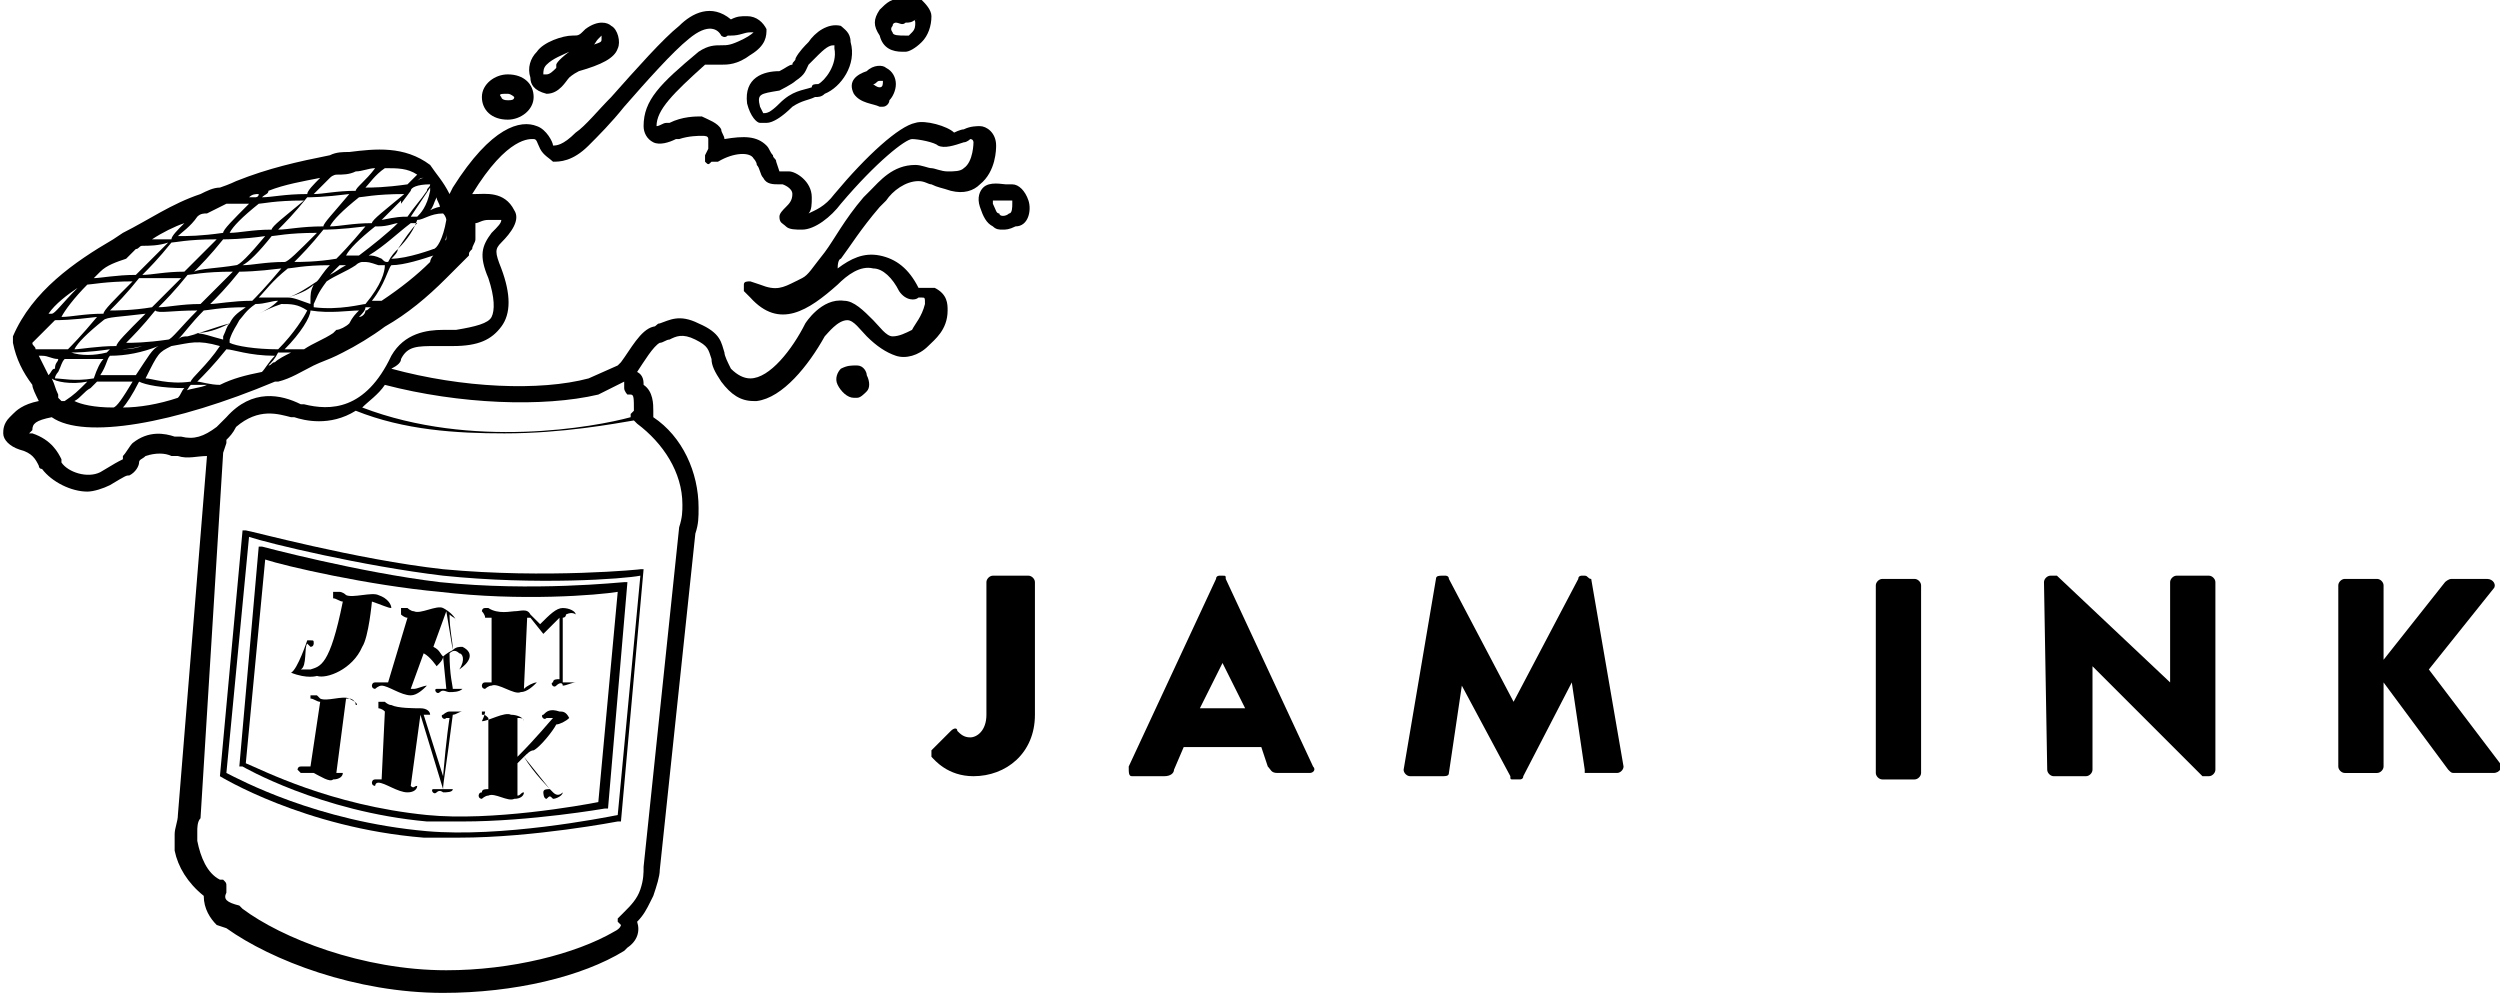
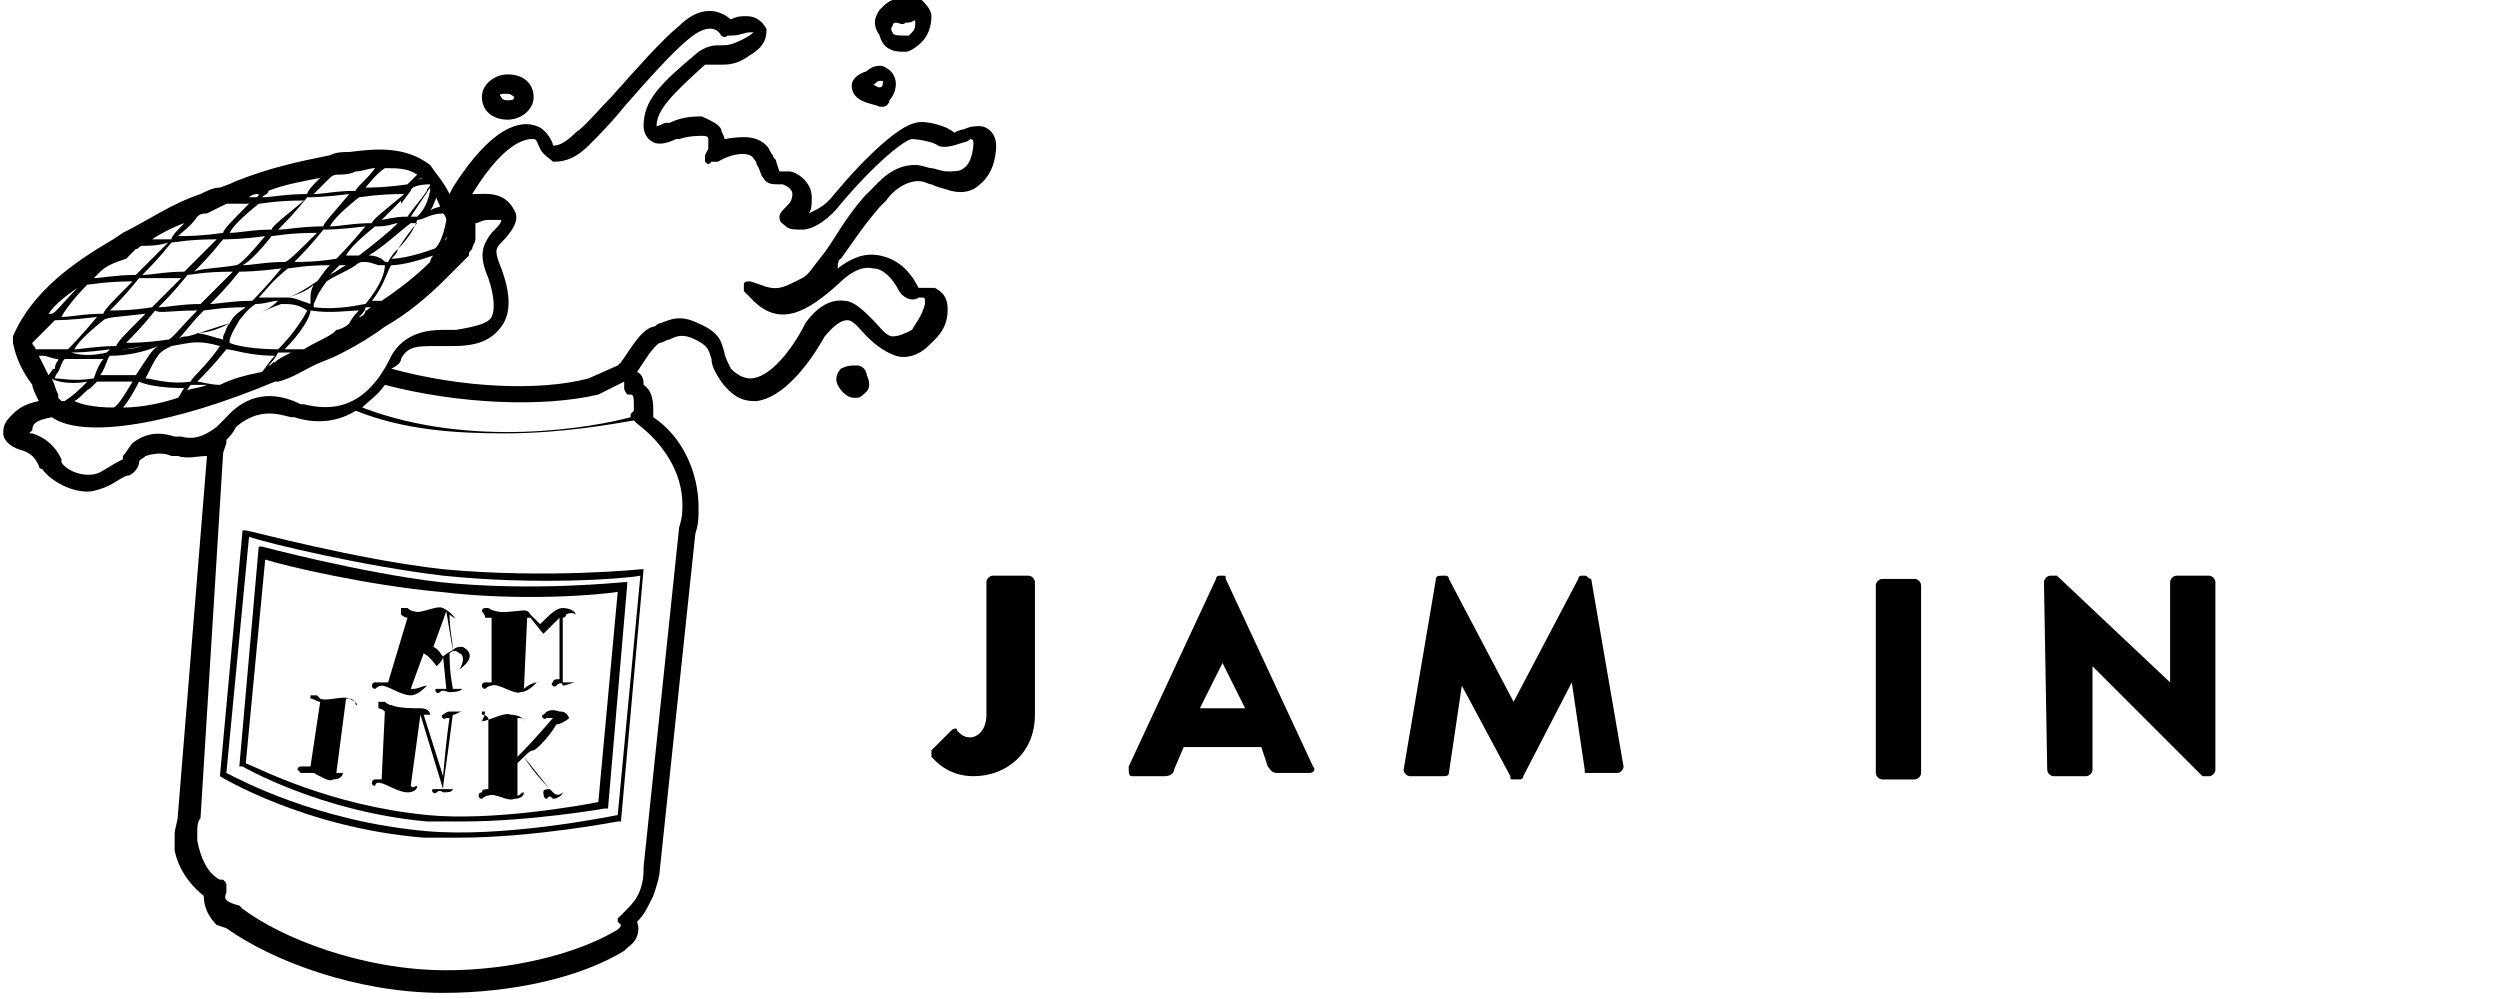
<svg xmlns="http://www.w3.org/2000/svg" version="1.1" id="Livello_1" x="0px" y="0px" viewBox="0 0 77.3 30.9" style="enable-background:new 0 0 77.3 30.9;" xml:space="preserve">
  <style type="text/css">
	.st0{display:none;}
</style>
  <g id="Layer_2">
    <g>
      <path d="M28.8,23.2l0.6-0.6c0.1-0.1,0.2-0.1,0.2,0c0.1,0.1,0.2,0.2,0.4,0.2c0.2,0,0.5-0.2,0.5-0.7V18c0-0.1,0.1-0.2,0.2-0.2h1.1    c0.1,0,0.2,0.1,0.2,0.2v4.1c0,1.2-0.9,1.9-1.9,1.9c-0.8,0-1.2-0.5-1.3-0.6C28.8,23.4,28.8,23.3,28.8,23.2z" />
      <path d="M34.9,23.7l2.7-5.8c0-0.1,0.1-0.1,0.1-0.1h0.1c0.1,0,0.1,0,0.1,0.1l2.7,5.8c0.1,0.1,0,0.2-0.1,0.2h-1    c-0.2,0-0.2-0.1-0.3-0.2L39,23.1h-2.4l-0.3,0.7c0,0.1-0.1,0.2-0.3,0.2h-1C34.9,24,34.9,23.9,34.9,23.7z M38.5,21.9l-0.7-1.4l0,0    l-0.7,1.4H38.5z" />
      <path d="M44.4,17.9c0-0.1,0.1-0.1,0.2-0.1h0.1c0,0,0.1,0,0.1,0.1l2,3.8l0,0l2-3.8c0-0.1,0.1-0.1,0.1-0.1H49c0.1,0,0.1,0.1,0.2,0.1    l1,5.8c0,0.1-0.1,0.2-0.2,0.2h-1c0,0.1,0,0,0-0.1l-0.4-2.7l0,0L47.1,24c0,0.1-0.1,0.1-0.1,0.1h-0.2c-0.1,0-0.1,0-0.1-0.1l-1.5-2.8    l0,0l-0.4,2.7c0,0.1-0.1,0.1-0.2,0.1h-1c-0.1,0-0.2-0.1-0.2-0.2L44.4,17.9z" />
      <path d="M58,18.1c0-0.1,0.1-0.2,0.2-0.2h1c0.1,0,0.2,0.1,0.2,0.2v5.8c0,0.1-0.1,0.2-0.2,0.2h-1c-0.1,0-0.2-0.1-0.2-0.2V18.1z" />
      <path d="M63.2,18c0-0.1,0.1-0.2,0.2-0.2h0.2l3.5,3.3l0,0V18c0-0.1,0.1-0.2,0.2-0.2h1c0.1,0,0.2,0.1,0.2,0.2v5.8    c0,0.1-0.1,0.2-0.2,0.2h-0.1h-0.1l-3.4-3.4l0,0v3.2c0,0.1-0.1,0.2-0.2,0.2h-1c-0.1,0-0.2-0.1-0.2-0.2L63.2,18z" />
-       <path d="M72.3,18.1c0-0.1,0.1-0.2,0.2-0.2h1c0.1,0,0.2,0.1,0.2,0.2v2.3l1.9-2.4c0,0,0.1-0.1,0.2-0.1h1.1c0.2,0,0.3,0.2,0.2,0.3    l-2,2.5l2.2,2.9c0.1,0.1,0,0.3-0.2,0.3h-1.2c-0.1,0-0.1,0-0.2-0.1l-2-2.7v2.6c0,0.1-0.1,0.2-0.2,0.2h-1c-0.1,0-0.2-0.1-0.2-0.2    V18.1z" />
    </g>
  </g>
  <g id="Layer_4" class="st0">
</g>
  <g id="Layer_5">
</g>
  <g id="Layer_5_copy">
</g>
  <g>
-     <path d="M23.1,3.2c0.1,0.4,0.3,0.6,0.4,0.6c0.1,0,0.1,0,0.2,0c0.2,0,0.5-0.2,0.8-0.5C24.8,3.1,25,3.1,25.2,3c0.1,0,0.2,0,0.3-0.1   c0.5-0.2,1-0.9,0.8-1.6C26.3,1,26.1,0.9,26,0.8c-0.4-0.1-0.8,0.2-1,0.5c-0.1,0.1-0.3,0.3-0.4,0.5c0,0.1-0.1,0.1-0.1,0.2   c-0.1,0-0.2,0.1-0.4,0.2C23.6,2.2,23,2.4,23.1,3.2z M25.3,1.7c0.3-0.3,0.4-0.3,0.5-0.3c0,0,0,0,0,0.1c0.1,0.5-0.3,1-0.5,1.1   c-0.1,0-0.2,0-0.2,0.1c-0.3,0.1-0.6,0.1-1,0.5c-0.3,0.3-0.4,0.3-0.5,0.3c0,0,0,0-0.1-0.2c-0.1-0.4,0-0.4,0.6-0.5c0,0,0,0,0,0   c0,0,0.4-0.2,0.5-0.3C24.9,2.3,24.9,2.2,25,2C25.1,1.9,25.2,1.8,25.3,1.7z" />
    <path d="M27.9,1.6c0,0,0.1,0,0.1,0c0.1,0,0.3-0.1,0.5-0.3c0.2-0.2,0.3-0.5,0.3-0.8c0-0.2-0.2-0.4-0.3-0.5c-0.2-0.1-0.4,0-0.5,0   c0,0-0.1,0-0.1,0c0,0,0,0,0,0c-0.3-0.1-0.5,0.1-0.7,0.3c-0.2,0.3-0.2,0.5,0,0.8C27.3,1.5,27.6,1.6,27.9,1.6z M28.3,0.7   c0,0.1,0,0.2-0.1,0.3c0,0-0.1,0.1-0.1,0.1c0,0,0,0,0,0l-0.1,0c-0.2,0-0.4,0-0.4-0.1c0,0-0.1-0.1,0-0.2c0-0.1,0.1-0.1,0.1-0.1   c0.1,0,0.2,0.1,0.3,0c0.1,0,0.2,0,0.3-0.1c0,0,0,0,0.1,0C28.2,0.6,28.3,0.6,28.3,0.7z" />
    <path d="M27.2,3.3L27.2,3.3C27.2,3.3,27.2,3.3,27.2,3.3c0.1,0,0.1,0,0.1,0c0.1,0,0.2-0.1,0.2-0.2c0.1-0.1,0.2-0.3,0.2-0.5   c0-0.2-0.1-0.4-0.3-0.5c0,0,0,0,0,0c-0.1-0.1-0.4-0.1-0.6,0.1c-0.3,0.1-0.6,0.3-0.4,0.7C26.6,3.2,27,3.2,27.2,3.3z M27.3,2.5   C27.3,2.5,27.3,2.5,27.3,2.5c0,0.1,0,0.2-0.1,0.2c-0.1,0-0.2-0.1-0.2-0.1c0.1,0,0.1-0.1,0.2-0.1C27.2,2.5,27.2,2.5,27.3,2.5z" />
-     <path d="M16.9,2.9L16.9,2.9C16.9,2.9,16.9,2.9,16.9,2.9c0.4,0,0.6-0.4,0.7-0.5c0,0,0.1-0.1,0.3-0.2C18.6,2,19,1.8,19.1,1.5   c0.1-0.2,0-0.6-0.2-0.7c-0.1-0.1-0.4-0.2-0.8,0.1c-0.2,0.2-0.2,0.2-0.4,0.2l0,0c-0.3,0-0.9,0.2-1.1,0.5c-0.2,0.2-0.3,0.5-0.2,0.8   C16.4,2.6,16.5,2.8,16.9,2.9z M16.9,2.3c-0.1,0-0.1,0-0.1,0c0-0.1,0-0.2,0.1-0.3c0,0,0,0,0,0c0.2-0.2,0.5-0.3,0.7-0.4   C17.2,1.9,17.2,2,17.2,2c0,0,0,0,0,0.1C17.1,2.2,17,2.3,16.9,2.3z M18.3,1.4c0.1,0,0.1-0.1,0.2-0.2c0.1-0.1,0.1-0.1,0.1-0.1   c0,0,0,0.1,0,0.1C18.6,1.3,18.6,1.3,18.3,1.4z" />
    <path d="M27.2,6.4c0.1-0.1,0.1-0.1,0.2-0.2c0.2-0.3,0.6-0.6,1-0.6c0.2,0,0.3,0.1,0.4,0.1c0.2,0.1,0.3,0.1,0.6,0.2   c0.4,0.1,0.7,0,0.9-0.2c0.5-0.4,0.5-1.1,0.5-1.2c0-0.4-0.3-0.6-0.5-0.6c-0.1,0-0.3,0-0.5,0.1c-0.1,0-0.3,0.1-0.3,0.1   c-0.2-0.2-0.9-0.4-1.2-0.3c-0.5,0.1-1.5,1-2.5,2.2c-0.3,0.4-0.6,0.5-0.8,0.6c0.1-0.1,0.1-0.3,0.1-0.5c0-0.5-0.5-0.8-0.7-0.8   c-0.1,0-0.2,0-0.3,0C24,5,24,5,24,5c0-0.1-0.1-0.1-0.1-0.2c-0.1-0.1-0.1-0.2-0.2-0.3c-0.3-0.3-0.7-0.3-1.3-0.2   c0-0.1-0.1-0.2-0.1-0.3c-0.1-0.2-0.4-0.3-0.6-0.4c-0.2,0-0.6,0-1,0.2l-0.1,0c-0.1,0-0.2,0.1-0.3,0.1c0,0,0,0,0,0   c0-0.5,0.5-1,1.5-1.9c0,0,0,0,0,0C22.1,2,22.2,2,22.3,2c0.2,0,0.5,0,0.9-0.3c0.5-0.3,0.5-0.6,0.5-0.8c-0.1-0.2-0.3-0.4-0.6-0.4   c-0.2,0-0.3,0-0.5,0.1c-0.6-0.5-1.2-0.2-1.6,0.2c-0.5,0.4-1.3,1.3-2.1,2.2c-0.4,0.4-0.8,0.9-1.1,1.1c-0.4,0.4-0.6,0.4-0.7,0.4   c0,0,0,0,0,0c0-0.1-0.2-0.5-0.5-0.6c-0.5-0.2-1.4,0-2.6,1.9l-0.1,0.2c-0.2-0.4-0.4-0.6-0.6-0.9c-0.8-0.6-1.7-0.5-2.5-0.4   c-0.2,0-0.4,0-0.6,0.1c-1,0.2-1.9,0.4-2.9,0.8C7.3,5.6,7.1,5.7,6.8,5.8C6.6,5.8,6.4,5.9,6.2,6C5.3,6.3,4.6,6.8,3.8,7.2L3.5,7.4   C2.3,8.1,1,9,0.4,10.4l0,0.1l0,0.1c0.1,0.5,0.3,0.9,0.6,1.3C1,12,1.1,12.2,1.2,12.4c-0.5,0.1-0.7,0.3-0.8,0.4c0,0-0.1,0.1-0.1,0.1   c-0.2,0.2-0.2,0.4-0.2,0.5c0,0.2,0.2,0.4,0.5,0.5c0.4,0.1,0.5,0.3,0.6,0.5c0,0,0,0.1,0.1,0.1c0.3,0.4,0.9,0.7,1.4,0.7   c0.2,0,0.5-0.1,0.7-0.2c0.5-0.3,0.5-0.3,0.6-0.3c0.2-0.1,0.3-0.3,0.3-0.4c0-0.1,0.1-0.1,0.2-0.2C4.8,14,5.1,14,5.3,14.1   c0.1,0,0.1,0,0.2,0c0.3,0.1,0.6,0,0.9,0L5.5,25.2c0,0.2-0.1,0.4-0.1,0.6c0,0.1,0,0.1,0,0.2l0,0.3c0.1,0.5,0.4,1,0.9,1.4   c0,0.4,0.2,0.7,0.4,0.9L7,28.7c1.4,1,4,2,6.7,2c2.2,0,4.3-0.5,5.6-1.3l0,0c0,0,0,0,0.1-0.1c0.3-0.2,0.4-0.5,0.3-0.8   c0.2-0.2,0.3-0.4,0.4-0.6l0.1-0.2c0.1-0.3,0.2-0.6,0.2-0.8l1.1-10.4c0.1-0.3,0.1-0.5,0.1-0.8c0-1.1-0.5-2.2-1.4-2.8c0,0,0,0,0-0.1   c0,0,0,0,0-0.1c0-0.2,0-0.6-0.3-0.8c0-0.1,0-0.3-0.2-0.4c0.2-0.3,0.5-0.8,0.7-0.9c0.1,0,0.2-0.1,0.3-0.1c0.2-0.1,0.4-0.2,0.8,0   c0.4,0.2,0.4,0.3,0.5,0.6c0,0.2,0.1,0.4,0.3,0.7c0.3,0.4,0.6,0.6,1,0.6c0,0,0.1,0,0.1,0c0.8-0.1,1.6-1.1,2.1-2   c0.1-0.1,0.4-0.5,0.7-0.5c0.2,0,0.4,0.3,0.6,0.5c0.3,0.3,0.6,0.5,0.9,0.6c0.3,0.1,0.7,0,1-0.3c0.2-0.2,0.6-0.5,0.6-1.1   c0-0.2,0-0.5-0.4-0.7c-0.1,0-0.2,0-0.3,0c-0.1,0-0.1,0-0.2,0c-0.3-0.6-0.7-0.9-1.2-1c-0.5-0.1-0.9,0.1-1.3,0.4C25.9,8,26,8,26,8   C26.3,7.6,26.6,7.1,27.2,6.4z M19.6,12.7l-0.1,0.1c0,0,0,0.1,0,0.1c-1.1,0.3-4.9,1-8.3-0.3c0.2-0.2,0.5-0.4,0.7-0.7   c2.3,0.6,4.9,0.7,6.6,0.3l0.8-0.4c0,0,0,0.1,0,0.1V12c0,0.1,0.1,0.2,0.1,0.2l0.1,0C19.6,12.2,19.6,12.3,19.6,12.7   C19.6,12.7,19.6,12.7,19.6,12.7C19.6,12.7,19.6,12.7,19.6,12.7z M5.6,13.5L5.6,13.5c-0.1,0-0.1,0-0.2,0c-0.3-0.1-0.8-0.2-1.3,0.2   C4,13.8,3.9,14,3.8,14.1c0,0,0,0.1,0,0.1c-0.2,0.1-0.2,0.1-0.7,0.4c-0.4,0.2-1,0-1.2-0.3c0,0,0,0,0-0.1c-0.1-0.2-0.3-0.6-0.9-0.8   c0,0,0,0-0.1,0c0,0,0.1-0.1,0.1-0.1C1,13.1,1.1,13,1.6,12.9c1,0.7,3.8,0.2,6.9-1.1l0.1,0c0.4-0.1,0.7-0.3,1.1-0.5   c0.2-0.1,0.5-0.2,0.7-0.3l0.2-0.1c0.4-0.2,0.9-0.5,1.3-0.8c0.7-0.4,1.3-0.9,1.9-1.5c0,0,0.1-0.1,0.1-0.1c0.1-0.1,0.2-0.2,0.3-0.3   c0,0,0.1-0.1,0.1-0.1c0.1-0.1,0.1-0.1,0.2-0.2c0-0.1,0-0.1,0.1-0.2c0,0,0,0,0,0c0,0,0,0,0,0c0-0.1,0.1-0.2,0.1-0.3   c0-0.2,0-0.3,0-0.5c0.1,0,0.2-0.1,0.4-0.1c0.2,0,0.3,0,0.4,0c0,0.1-0.1,0.2-0.3,0.4c-0.3,0.4-0.4,0.7-0.1,1.4   c0.2,0.6,0.2,1,0.1,1.2c-0.1,0.2-0.5,0.3-1.1,0.4c-0.1,0-0.3,0-0.4,0c-0.5,0-1.2,0.1-1.6,0.8c-0.8,1.7-1.9,1.7-2.7,1.5l-0.1,0   C8.7,12.2,7.8,12,7,12.9l0,0c-0.1,0.1-0.2,0.2-0.3,0.3c0,0,0,0,0,0c0,0,0,0,0,0C6.3,13.5,6,13.6,5.6,13.5z M1.2,10.8   c0,0-0.1,0-0.1,0c0-0.1-0.1-0.1-0.1-0.2c0.2-0.2,0.4-0.4,0.7-0.7c0.1,0,0.5,0,1.3-0.1c-0.5,0.6-0.8,0.9-0.9,1   C1.9,10.8,1.6,10.8,1.2,10.8C1.3,10.8,1.2,10.8,1.2,10.8z M3.9,8l0.3-0.3c0.1,0,0.1-0.1,0.2-0.1c0.2,0,0.5,0,0.8-0.1   C4.6,8.1,4.3,8.4,4.2,8.5C3.6,8.5,3.1,8.6,2.9,8.6c0,0,0.1-0.1,0.2-0.2C3.3,8.2,3.6,8.1,3.9,8z M6.4,6.6C6.6,6.5,6.8,6.4,7,6.3   c0.2,0,0.4,0,0.7,0C7.2,6.8,6.9,7.1,6.9,7.2C6.2,7.3,5.8,7.3,5.5,7.3C5.6,7.2,5.9,7,6.1,6.7C6.2,6.6,6.3,6.6,6.4,6.6z M7.7,6.1   C7.8,6,7.9,6,8,6c0,0.1-0.1,0.1-0.1,0.1c-0.1,0-0.2,0-0.3,0C7.6,6.1,7.7,6.1,7.7,6.1z M10.4,5.4c0.2,0,0.4,0,0.6-0.1   c0.2,0,0.4-0.1,0.6-0.1C11.3,5.6,11,5.8,11,5.9c-0.6,0-1,0.1-1.3,0.1l0,0l0,0c0.1-0.1,0.3-0.3,0.5-0.5C10.3,5.4,10.4,5.4,10.4,5.4z    M13.6,6.4c-0.1,0-0.3,0.1-0.3,0.1c0.1-0.1,0.1-0.2,0.2-0.4C13.5,6.2,13.6,6.3,13.6,6.4z M13.3,5.7c0,0.1-0.1,0.1-0.1,0.2   c-0.2,0.3-0.4,0.5-0.6,0.8c-0.2,0-0.3,0-0.8,0.1c0.1-0.1,0.3-0.3,0.6-0.6l0,0.1l0.3-0.4l0,0C12.7,5.8,12.9,5.7,13.3,5.7   C13.2,5.7,13.2,5.7,13.3,5.7z M6.8,11.9c-0.3,0-0.6-0.1-0.7-0.1c0.2-0.2,0.5-0.5,0.9-1l0,0l0,0c0.2,0,0.7,0.2,1.5,0.2   c-0.2,0.2-0.3,0.4-0.4,0.5C7.6,11.6,7.2,11.7,6.8,11.9z M11.2,8.1c0.2,0,0.2,0,0.5,0.1c0.1,0,0.1,0,0.2,0c0,0.2-0.1,0.6-0.6,1.2   c-0.1,0-0.8,0.2-1.6,0.1c0,0,0-0.1,0-0.1c0.1-0.2,0.1-0.3,0.4-0.7c0.3-0.2,0.6-0.3,0.9-0.5C11.1,8.1,11.2,8.1,11.2,8.1z M13.8,7.2   C13.8,7.2,13.8,7.2,13.8,7.2c0,0.1,0,0.1,0,0.2c0,0-0.1,0.1-0.1,0.2C13.8,7.4,13.8,7.3,13.8,7.2z M13.3,8.1   C13.2,8.2,13.2,8.2,13.3,8.1C13.2,8.2,13.2,8.2,13.3,8.1c-0.4,0.4-0.9,0.8-1.5,1.2c-0.1,0-0.2,0-0.3,0h0c0.4-0.5,0.5-1,0.6-1.1   c0.4,0,1-0.2,1.3-0.3C13.3,8,13.3,8.1,13.3,8.1z M10.8,10c-0.1,0.1-0.3,0.2-0.4,0.2l-0.1,0.1c-0.3,0.2-0.6,0.3-0.9,0.5   c-0.2,0-0.4,0-0.6,0c0.5-0.5,0.8-1,0.8-1.2l0,0l0,0c0.6,0.1,1.2,0,1.5,0C11,9.7,10.9,9.8,10.8,10z M7.4,9.9   c0.1-0.1,0.2-0.3,0.5-0.5l0,0c0.3,0,0.5-0.1,0.7-0.1C8.4,9.5,8.2,9.6,8,9.7c0.2-0.1,0.4-0.2,0.7-0.3c0.3,0,0.5,0,0.8,0.2   c-0.1,0.2-0.4,0.7-0.9,1.2c-0.7,0-1.3-0.1-1.5-0.2l0-0.1C7.2,10.2,7.3,10.1,7.4,9.9c0,0,0.1,0,0.1-0.1C7.5,9.9,7.4,9.9,7.4,9.9z    M9.8,8.7C9.5,8.9,9.2,9.1,8.9,9.2c-0.1,0-0.2,0-0.3,0c-0.2,0-0.4,0-0.6,0c0.2-0.2,0.4-0.5,0.9-0.9c0.1,0,0.5-0.1,1.3-0.1   C10,8.4,9.9,8.6,9.8,8.7z M10.5,8.2c0.1,0,0.2,0,0.2,0c-0.2,0.1-0.3,0.2-0.5,0.3C10.3,8.4,10.4,8.3,10.5,8.2z M9.7,8.8   C9.6,9,9.6,9.1,9.6,9.3c0,0,0,0.1,0,0.1C9.3,9.3,9.1,9.2,8.9,9.2C9.2,9.1,9.5,9,9.7,8.8z M11.1,7.9c-0.1,0-0.2,0-0.4,0   c0.1-0.2,0.4-0.5,0.9-0.9l0.1,0C12,7,12.2,6.9,12.3,6.9C12,7.2,11.5,7.6,11.1,7.9z M10.4,8C9.8,8.1,9.3,8.1,9.1,8.1   c0.2-0.2,0.5-0.5,0.9-1c0.1,0,0.5,0,1.3-0.1C10.8,7.6,10.5,7.9,10.4,8z M8.8,8.1c-0.6,0-1,0.1-1.3,0.1l0,0l0,0   C7.7,8.1,8,7.8,8.4,7.3c0.1,0,0.5-0.1,1.4-0.1C9.2,7.8,8.9,8.1,8.8,8.1z M8.7,8.3C8.2,8.9,7.9,9.2,7.8,9.3C7.2,9.3,6.7,9.4,6.5,9.4   c0.2-0.2,0.5-0.5,0.9-1C7.5,8.4,7.9,8.4,8.7,8.3z M6.2,9.4c-0.6,0-1,0.1-1.3,0.1l0,0l0,0C5.1,9.3,5.4,9,5.8,8.5   c0.1,0,0.5-0.1,1.4-0.1C6.6,9,6.3,9.3,6.2,9.4z M6.1,9.6c-0.5,0.5-0.8,0.9-0.9,0.9c-0.7,0.1-1.1,0.1-1.3,0.1c0.2-0.2,0.5-0.5,0.9-1   C4.9,9.7,5.3,9.6,6.1,9.6z M5.5,10.5c0.2-0.2,0.4-0.5,0.8-0.9c0.1,0,0.5-0.1,1.3-0.1C7.3,9.7,7.2,9.8,7.1,10   c-0.4,0.1-0.9,0.3-1.3,0.4C5.7,10.4,5.6,10.4,5.5,10.5z M7.1,10c-0.1,0.1-0.1,0.2-0.2,0.4l0,0.1c-0.4-0.1-0.6-0.2-0.9-0.2   C6.4,10.3,6.7,10.2,7.1,10z M5.3,10.7L5.3,10.7c0.6-0.1,0.8-0.2,1.5,0c-0.4,0.6-0.9,1-0.9,1.1c-0.7,0.1-1.2-0.1-1.4-0.1   C4.9,10.9,4.9,10.9,5.3,10.7z M5.7,12c-0.1,0.1-0.1,0.2-0.2,0.3c-0.6,0.2-1.2,0.3-1.7,0.3c0.1-0.1,0.3-0.4,0.5-0.8   C4.5,11.9,5,12,5.7,12z M5.9,11.9c0.1,0,0.3,0,0.5,0c-0.2,0.1-0.5,0.1-0.7,0.2C5.8,12.1,5.8,12,5.9,11.9z M8.3,11.3   c0.1-0.1,0.2-0.2,0.3-0.4c0.1,0,0.3,0,0.4,0c-0.2,0.1-0.4,0.2-0.5,0.3C8.4,11.2,8.4,11.3,8.3,11.3L8.3,11.3z M11.1,9.8   c0.1-0.1,0.2-0.2,0.2-0.3c0.1,0,0.1,0,0.2,0c-0.1,0-0.1,0.1-0.2,0.1C11.3,9.7,11.2,9.8,11.1,9.8z M13.7,6.6L13.7,6.6   c0.1,0.1,0.1,0.2,0.1,0.2c-0.1,0.6-0.3,0.9-0.4,0.9c0,0-0.8,0.3-1.3,0.3h0c0.1-0.1,0.2-0.2,0.2-0.3c0.3-0.3,0.5-0.6,0.6-0.9   c0,0,0,0,0,0C13.1,6.8,13.3,6.6,13.7,6.6z M12.3,7.7c-0.1,0.1-0.2,0.2-0.3,0.4c-0.1,0-0.1,0-0.2-0.1c-0.2-0.1-0.3-0.1-0.4-0.1   c0,0,0,0,0,0c0.5-0.3,0.9-0.7,1.3-1c0.1,0,0.1,0,0.2,0C12.7,7.1,12.5,7.4,12.3,7.7z M11.5,6.9c-0.6,0-1,0.1-1.3,0.1l0,0l0,0   c0.1-0.2,0.4-0.5,0.9-0.9c0.1,0,0.5-0.1,1.4-0.1C11.9,6.5,11.5,6.8,11.5,6.9z M10,7C9.3,7,8.9,7.1,8.6,7.1c0.2-0.2,0.5-0.5,0.9-1   c0.1,0,0.5,0,1.3-0.1C10.3,6.6,10,6.9,10,7z M8.4,7.1c-0.6,0-1,0.1-1.3,0.1l0,0l0,0C7.2,7,7.5,6.7,8,6.3c0.1,0,0.5-0.1,1.4-0.1   C8.8,6.7,8.4,7,8.4,7.1z M8.2,7.3C7.7,7.9,7.4,8.2,7.3,8.2C6.7,8.3,6.2,8.3,6,8.4c0.2-0.2,0.5-0.5,0.9-1C7,7.4,7.5,7.4,8.2,7.3z    M5.7,8.4c-0.6,0-1,0.1-1.3,0.1l0,0l0,0C4.6,8.3,4.9,8,5.3,7.5c0.1,0,0.5-0.1,1.4-0.1C6.1,8,5.8,8.3,5.7,8.4z M5.6,8.6   C5.1,9.1,4.8,9.4,4.7,9.5C4.1,9.6,3.6,9.6,3.4,9.6c0.2-0.2,0.5-0.5,0.9-1C4.4,8.6,4.8,8.6,5.6,8.6z M4.5,9.7   c-0.6,0.6-0.9,0.9-0.9,1c-0.6,0-1.1,0.1-1.3,0.1c0.1-0.2,0.4-0.5,0.9-0.9C3.3,9.8,3.7,9.8,4.5,9.7z M3.7,10.8c0.1,0,0.3,0,0.7-0.1   C4.1,10.8,3.9,10.8,3.7,10.8C3.6,10.9,3.7,10.8,3.7,10.8z M4.9,10.7c-0.2,0.1-0.3,0.3-0.7,0.9l0,0l0,0c-0.6,0-1,0-1.1,0   c0.2-0.3,0.2-0.5,0.3-0.6C3.9,11,4.4,10.9,4.9,10.7z M4.1,11.8c-0.3,0.5-0.5,0.8-0.6,0.8c0,0,0,0,0,0c-0.6,0-1-0.1-1.2-0.2   c0.2-0.1,0.3-0.3,0.5-0.4C2.8,12,2.9,11.9,3,11.8C3.1,11.8,3.5,11.8,4.1,11.8z M12.9,6.7L12.9,6.7c-0.1,0-0.1,0-0.2,0   c0.2-0.3,0.4-0.6,0.6-0.9c0,0,0,0.1,0,0.1C13.2,6.4,13,6.6,12.9,6.7z M13.1,5.5C13.1,5.5,13.1,5.5,13.1,5.5c0,0-0.1,0-0.2,0.1   C13,5.5,13,5.5,13.1,5.5C13,5.5,13.1,5.5,13.1,5.5z M12.6,5.7C12.6,5.7,12.6,5.7,12.6,5.7c-0.7,0.1-1.1,0.1-1.3,0.1   c0.1-0.1,0.3-0.4,0.6-0.6c0.4,0,0.7,0,1,0.2C12.7,5.6,12.6,5.7,12.6,5.7z M9.5,6C8.8,6,8.4,6.1,8.1,6.1C8.2,6,8.3,6,8.3,5.9   c0.5-0.2,1.1-0.3,1.6-0.4C9.7,5.7,9.5,5.9,9.5,6z M5.3,7.4c-0.2,0-0.4,0-0.6,0C5,7.2,5.4,7,5.7,6.9C5.5,7.1,5.3,7.3,5.3,7.4z    M4.1,8.7c-0.6,0.6-0.9,0.9-0.9,1c-0.6,0-1,0.1-1.3,0.1l0,0l0,0C2,9.6,2.3,9.2,2.7,8.8C2.8,8.8,3.3,8.7,4.1,8.7z M2.2,10.9   c0.1,0,0.5,0,1.2-0.1c0,0,0,0-0.1,0.1C2.9,11,2.5,11,2.2,10.9C2.2,10.9,2.2,10.9,2.2,10.9z M2,11.1c0.4,0,0.8,0,1.2,0   c-0.1,0.1-0.2,0.3-0.3,0.6c-0.6,0.1-1,0-1.2,0c0-0.1,0.1-0.2,0.1-0.2C1.9,11.3,1.9,11.2,2,11.1z M2.7,11.8   C2.7,11.9,2.7,11.9,2.7,11.8c-0.3,0.3-0.4,0.4-0.7,0.6l0,0l0,0c0,0-0.1,0-0.1,0c0,0,0,0,0,0l-0.1-0.1l0-0.1   c-0.1-0.2-0.1-0.3-0.2-0.5c0,0,0,0,0,0l0,0l0,0C1.7,11.8,2.2,11.9,2.7,11.8z M2.4,8.9C1.9,9.4,1.7,9.7,1.6,9.7c-0.1,0-0.1,0-0.1,0   C1.7,9.4,2.1,9.1,2.4,8.9z M1.4,9.9c-0.1,0.1-0.2,0.2-0.3,0.3C1.2,10.1,1.3,10,1.4,9.9C1.4,9.9,1.4,9.9,1.4,9.9z M1.5,11.6   c-0.1-0.2-0.2-0.4-0.3-0.6c0,0,0.1,0,0.1,0c0.2,0,0.3,0.1,0.5,0.1c0,0.1-0.1,0.1-0.1,0.3C1.6,11.4,1.6,11.5,1.5,11.6L1.5,11.6   C1.5,11.6,1.5,11.6,1.5,11.6z M12.4,11.1c0.2-0.4,0.5-0.4,1.1-0.4c0.2,0,0.3,0,0.5,0c0.8,0,1.2-0.2,1.5-0.6c0.3-0.4,0.3-1,0-1.8   c-0.2-0.5-0.2-0.6,0-0.8c0.3-0.3,0.6-0.7,0.4-1C15.6,5.9,15,6,14.7,6c-0.1,0-0.1,0-0.1,0l0,0c1.1-1.8,1.8-1.7,1.9-1.7   c0.1,0,0.1,0.1,0.2,0.3C16.8,4.8,17,4.9,17.1,5c0.2,0,0.6,0,1.1-0.5c0.3-0.3,0.7-0.7,1.1-1.2c0.7-0.8,1.5-1.7,2-2.1   c0.6-0.5,0.9-0.3,1-0.1l0,0c0,0,0.1,0.1,0.2,0l0.1,0C22.9,1.1,23,1,23.2,1c0,0,0.1,0,0.1,0c0,0-0.1,0.1-0.3,0.2   c-0.4,0.2-0.5,0.2-0.7,0.2c-0.2,0-0.4,0-0.7,0.2l0,0c-1.2,1-1.7,1.5-1.7,2.3c0,0.2,0.1,0.4,0.3,0.5c0.2,0.1,0.5,0,0.7-0.1l0.1,0   c0.3-0.1,0.6-0.1,0.7-0.1c0.1,0,0.2,0,0.2,0.1c0,0.1,0,0.2,0,0.3l-0.1,0.2c0,0.1,0,0.1,0,0.2c0.1,0.1,0.1,0.1,0.2,0L22.2,5   c0.5-0.3,1-0.3,1.1-0.1c0,0,0.1,0.1,0.1,0.2c0.1,0.1,0.1,0.3,0.2,0.4c0.1,0.2,0.3,0.2,0.5,0.2c0,0,0.1,0,0.1,0c0,0,0.3,0.1,0.3,0.3   c0,0.2-0.1,0.3-0.2,0.4c-0.1,0.1-0.2,0.2-0.2,0.3c0,0.2,0.1,0.2,0.2,0.3c0.1,0.1,0.3,0.1,0.5,0.1c0.4,0,0.9-0.4,1.2-0.8   c1.1-1.3,2-2,2.2-2c0.2,0,0.7,0.1,0.8,0.2c0,0,0,0,0,0l0,0c0,0,0,0,0,0c0.2,0.1,0.5,0,0.8-0.1c0.1,0,0.2-0.1,0.2-0.1   c0.1,0,0.1,0.1,0.1,0.1c0,0,0,0.6-0.3,0.8c-0.1,0.1-0.3,0.1-0.5,0.1c-0.2,0-0.4-0.1-0.5-0.1c-0.1,0-0.3-0.1-0.5-0.1   c-0.7,0-1.1,0.5-1.4,0.8c-0.1,0.1-0.1,0.1-0.2,0.2c-0.6,0.7-0.9,1.3-1.2,1.7c-0.4,0.5-0.5,0.7-0.7,0.8l-0.2,0.1   c-0.4,0.2-0.6,0.3-1.1,0.1l-0.3-0.1c-0.1,0-0.2,0-0.2,0.1c0,0.1,0,0.2,0,0.2l0.2,0.2c0.9,1,1.8,0.4,2.7-0.4   c0.3-0.3,0.7-0.6,1.1-0.5c0.3,0,0.6,0.3,0.8,0.7c0,0,0,0,0,0c0.2,0.3,0.5,0.3,0.6,0.2c0,0,0.1,0,0.1,0c0.1,0,0.1,0,0.1,0.2   c-0.1,0.4-0.3,0.6-0.4,0.8c-0.2,0.1-0.4,0.2-0.6,0.2c-0.2,0-0.4-0.3-0.6-0.5c-0.3-0.3-0.6-0.6-0.9-0.6c-0.7-0.1-1.2,0.7-1.2,0.7   c-0.4,0.8-1.1,1.7-1.7,1.7c-0.2,0-0.4-0.1-0.6-0.3c-0.1-0.2-0.2-0.4-0.2-0.5c-0.1-0.3-0.1-0.6-0.8-0.9c-0.6-0.3-0.9-0.1-1.2,0   c-0.1,0-0.1,0.1-0.2,0.1c-0.4,0.1-0.7,0.7-1,1.1c0,0-0.1,0.1-0.1,0.1l-0.9,0.4c-1.5,0.4-3.9,0.3-6.1-0.3   C12.3,11.3,12.4,11.2,12.4,11.1z M21.1,15.6c0,0.2,0,0.4-0.1,0.7l-1.1,10.5c0,0.2,0,0.4-0.1,0.7l0,0c-0.1,0.3-0.3,0.5-0.5,0.7   l-0.1,0.1c0,0-0.1,0.1-0.1,0.1c0,0,0,0.1,0,0.1l0.1,0.1c0,0,0,0.1-0.2,0.2l0,0c0,0,0,0,0,0c-1.2,0.7-3.2,1.2-5.2,1.2   c-2.6,0-5.1-1-6.3-1.9l-0.1-0.1C7,27.9,6.9,27.8,7,27.6c0,0,0,0,0-0.1l0-0.1c0-0.1,0-0.1-0.1-0.2l-0.1,0C6.4,27,6.2,26.5,6.1,26   l0-0.1c0,0,0,0,0,0c0-0.1,0-0.1,0-0.2c0-0.1,0-0.3,0.1-0.4c0,0,0,0,0,0L6.9,14L7,13.7l0-0.1c0,0,0,0,0,0c0.1-0.1,0.2-0.2,0.3-0.4   C8,12.6,8.6,12.8,9,12.9l0.1,0c0.3,0.1,1.1,0.3,1.9-0.2c1.5,0.6,3.1,0.7,4.6,0.7c1.8,0,3.4-0.3,4-0.4c0,0,0,0,0,0l0.1,0.1   C20.5,13.7,21.1,14.6,21.1,15.6z" />
-     <path d="M31.8,6.2c-0.1-0.3-0.3-0.5-0.5-0.5l-0.2,0c-0.1,0-0.5-0.1-0.7,0.1c-0.1,0.1-0.2,0.3-0.1,0.6c0.1,0.3,0.2,0.5,0.4,0.6   c0.1,0.1,0.2,0.1,0.3,0.1c0.1,0,0.2,0,0.4-0.1C31.8,7,31.9,6.5,31.8,6.2z M31.2,6.6c-0.1,0.1-0.3,0.1-0.3,0c-0.1,0-0.1-0.1-0.2-0.3   c0-0.1,0-0.1,0-0.1c0,0,0.1,0,0.3,0c0,0,0,0,0.1,0l0.2,0c0,0,0,0,0,0.1C31.3,6.4,31.3,6.6,31.2,6.6z" />
    <path d="M26.5,11.3c-0.2,0-0.3,0-0.5,0.1c-0.1,0.1-0.2,0.3-0.1,0.5c0.1,0.2,0.3,0.4,0.5,0.4h0.1c0.1,0,0.2-0.1,0.3-0.2   c0.1-0.1,0.1-0.3,0-0.5C26.8,11.5,26.7,11.3,26.5,11.3z" />
    <path d="M15.7,3.7c0.4,0,0.8-0.3,0.8-0.7s-0.3-0.7-0.8-0.7c-0.4,0-0.8,0.3-0.8,0.7S15.2,3.7,15.7,3.7z M15.7,2.9   c0.1,0,0.2,0.1,0.2,0.1c0,0.1-0.1,0.1-0.2,0.1c-0.2,0-0.2-0.1-0.2-0.1C15.4,2.9,15.5,2.9,15.7,2.9z" />
    <path d="M13.7,17.6c-2.7-0.3-6-1.2-6.1-1.2l-0.1,0l-0.7,7.6l0,0c0,0,2.6,1.6,6.3,1.9c0.4,0,0.7,0,1.1,0c2.3,0,4.9-0.5,4.9-0.5   l0.1,0l0.7-7.8l-0.1,0C19.9,17.6,16.9,17.9,13.7,17.6z M19.1,25.2c-0.5,0.1-3.6,0.7-5.9,0.5c-3.4-0.3-5.8-1.6-6.2-1.8l0.7-7.3   c0.6,0.2,3.5,0.9,6,1.2c2.9,0.3,5.6,0.1,6.1,0L19.1,25.2z" />
    <path d="M13.6,18c-2.5-0.3-5.5-1.1-5.5-1.1l-0.1,0l-0.6,6.8l0.1,0c0,0,2.4,1.4,5.7,1.7c0.3,0,0.7,0,1.1,0c2.1,0,4.4-0.4,4.4-0.4   l0.1,0l0.6-7l-0.1,0C19.2,18,16.5,18.3,13.6,18z M18.5,24.8c-0.5,0.1-3.3,0.6-5.3,0.4c-3-0.3-5.1-1.4-5.6-1.6l0.6-6.3   c0.6,0.2,3.2,0.8,5.4,1c2.5,0.3,4.9,0.1,5.5,0L18.5,24.8z" />
    <path d="M10.8,21.6c-0.2-0.1-0.7,0.1-0.9,0c-0.1-0.1-0.1-0.1-0.1-0.1c0,0-0.1,0-0.2,0c0,0,0,0.1,0,0.1c0.1,0,0.2,0.1,0.3,0.1   l-0.3,2c-0.1,0-0.2,0-0.3,0c-0.1,0-0.1,0.1-0.1,0.1s0.1,0.1,0.1,0.1c0,0,0.2,0,0.2,0c0,0,0.1,0,0.2,0c0.2,0.1,0.5,0.3,0.6,0.2   c0.2,0,0.3-0.1,0.3-0.2c-0.1,0-0.1,0-0.2,0l0,0l0.3-2.3c0,0,0,0,0.1,0c0.1,0,0.2,0.1,0.2,0.2C11.1,21.8,11,21.7,10.8,21.6z" />
    <path d="M14.3,20c-0.1,0-0.2,0-0.3,0.1c0-0.3-0.1-0.6-0.1-1.1c0.1,0.1,0.2,0.1,0.2,0.2c0-0.1-0.2-0.3-0.4-0.4   c-0.2-0.1-0.7,0.2-0.9,0.1c-0.1,0-0.2-0.1-0.2-0.1c0,0-0.1,0-0.2,0c0,0.1,0,0.1,0,0.2c0,0,0.1,0.1,0.2,0.1l-0.6,2   c-0.1,0-0.3,0-0.4,0c-0.1,0-0.1,0.1-0.1,0.1c0,0.1,0.1,0.1,0.1,0.1c0,0,0.1-0.1,0.2-0.1c0.2,0,0.6,0.3,0.9,0.3   c0.2,0,0.4-0.2,0.5-0.3c-0.1,0-0.3,0.1-0.4,0.1c0,0-0.1,0-0.1,0l0.4-1.1c0.2,0.1,0.4,0.4,0.4,0.4c0.1-0.1,0.2-0.2,0.2-0.3l0.1,1   c-0.2,0-0.2,0-0.3,0c-0.1,0,0,0.2,0.1,0.1c0.1-0.1,0.2,0,0.3,0c0.1,0,0.3,0,0.4-0.1c-0.1,0-0.2,0-0.3,0c0-0.1-0.1-0.4-0.1-1.1   c0.1-0.1,0.2-0.1,0.3,0c0.1,0,0.2,0.2,0,0.5C14.5,20.5,14.7,20.2,14.3,20z M13.7,20.3c-0.1-0.1-0.1-0.2-0.3-0.3l0.4-1.1l0,0   l0.2,1.2C13.8,20.2,13.7,20.3,13.7,20.3z" />
    <path d="M15.9,18.9c-0.1,0-0.5,0.1-0.8-0.1c0,0,0,0-0.1,0c-0.1,0-0.1,0.1-0.1,0.1S15,19,15,19.1l0.2,0l0,0v2c-0.1,0-0.2,0-0.2,0   c-0.1,0-0.1,0.1-0.1,0.1c0,0.1,0.1,0.1,0.1,0.1c0,0,0.1-0.1,0.2-0.1c0.2-0.1,0.7,0.3,0.9,0.2c0.2,0,0.4-0.2,0.5-0.3   c-0.1,0-0.3,0.1-0.4,0.2l0.1-2.2l0.1,0l0.4,0.5l0.5-0.5v1.9c-0.1,0-0.2,0-0.2,0.1c-0.1,0,0,0.2,0.1,0.1c0.1-0.1,0.2-0.1,0.2,0   c0.1,0,0.3-0.1,0.4-0.1c-0.2,0-0.3,0-0.4,0c0,0,0-0.8,0-2c0,0,0.1,0,0.1-0.1c0.2-0.1,0.3,0,0.3,0c0-0.1-0.2-0.2-0.4-0.2   c-0.2,0-0.4,0.2-0.7,0.5c0,0-0.1-0.1-0.3-0.3C16.3,18.8,16.1,18.9,15.9,18.9z" />
    <path d="M13.7,22.1c-0.1,0,0,0.2,0.1,0.1c0.1,0,0.1,0,0.1,0c0,0-0.1,0.6-0.2,1.8l-0.6-1.9c0.1,0,0.2,0,0.2,0c0-0.1-0.1-0.2-0.3-0.2   c-0.2,0-0.7,0-0.9-0.1c-0.1,0-0.2-0.1-0.2-0.1c0,0-0.1,0-0.2,0c0,0.1,0,0.1,0,0.2c0,0,0.1,0,0.2,0.1l-0.1,2.1c-0.1,0-0.2,0-0.2,0   c-0.1,0-0.1,0.1-0.1,0.1c0,0.1,0.1,0.1,0.1,0.1c0,0,0-0.1,0.1-0.1c0.2,0,0.6,0.3,0.9,0.3c0.2,0,0.3-0.1,0.3-0.2   c-0.1,0-0.1,0.1-0.2,0c0,0,0,0,0,0l0.3-2.2l0.7,2.3c-0.2,0-0.2,0-0.3,0c-0.1,0,0,0.2,0.1,0.1c0.1-0.1,0.2,0,0.2,0   c0.1,0,0.3,0,0.3-0.1c-0.1,0-0.2,0-0.3,0c0-0.2,0.1-0.7,0.3-2.3c0.1,0,0.2-0.1,0.3-0.1c-0.2,0-0.4,0-0.4,0   C13.8,22,13.7,22.1,13.7,22.1z" />
    <path d="M17.3,22c-0.3-0.1-0.4,0-0.5,0.1c-0.1,0,0,0.2,0.1,0.1c0.1,0,0.2,0,0.2,0c-0.1,0.1-0.5,0.6-1.1,1.2l0-1.2   c0.1,0,0.2,0,0.2,0.1c0-0.1-0.2-0.2-0.4-0.2c-0.2-0.1-0.7,0.2-0.9,0.2C15,22.1,15,22,15,22c0,0-0.1,0-0.1,0c0,0,0,0.1,0,0.1   c0.1,0,0.1,0,0.2,0.1l0,2.2c-0.1,0-0.2,0-0.2,0.1c-0.1,0-0.1,0.1-0.1,0.1c0,0.1,0.1,0.1,0.1,0.1c0,0,0.1-0.1,0.2-0.1   c0.2-0.1,0.6,0.2,0.8,0.1c0.2,0,0.3-0.1,0.3-0.2c-0.1,0-0.1,0.1-0.2,0.1l0,0l0-1c0.1-0.1,0.1-0.1,0.2-0.2c0,0,0,0,0,0   c0,0,0.4,0.5,0.8,1c-0.1,0-0.2,0-0.2,0.1c0,0,0,0.2,0.1,0.2c0.1-0.1,0.1-0.1,0.2,0c0.1,0,0.3-0.1,0.3-0.2c-0.1,0.1-0.2,0.1-0.3,0   c-0.1-0.1-0.6-0.6-0.9-1.1c0.1-0.1,0.2-0.2,0.3-0.2c0.2-0.1,0.6-0.6,0.7-0.8c0.1,0,0.3-0.1,0.4-0.2C17.5,22,17.4,22,17.3,22z" />
-     <path d="M12.1,18.8c0-0.1-0.1-0.3-0.4-0.4c-0.2-0.1-0.8,0.1-1,0c-0.1-0.1-0.2-0.1-0.2-0.1c0,0-0.1,0-0.2,0c0,0.1,0,0.1,0,0.2   c0.1,0,0.2,0.1,0.3,0.1c-0.4,2-0.7,2-1,2.1c-0.2,0-0.3,0-0.3,0c0.2-0.1,0.1-0.7,0.2-0.8l0,0c0,0,0,0,0.1,0.1c0.1,0,0.1-0.1,0.1-0.1   c0-0.1,0-0.1-0.1-0.1c-0.1,0-0.1,0-0.1,0c0,0-0.3,0.9-0.5,1c0.5,0.2,0.8,0.1,0.8,0.1c0.3,0.1,1.1-0.2,1.4-0.9   c0.2-0.3,0.3-1.4,0.3-1.4C11.8,18.7,12,18.8,12.1,18.8z" />
  </g>
</svg>